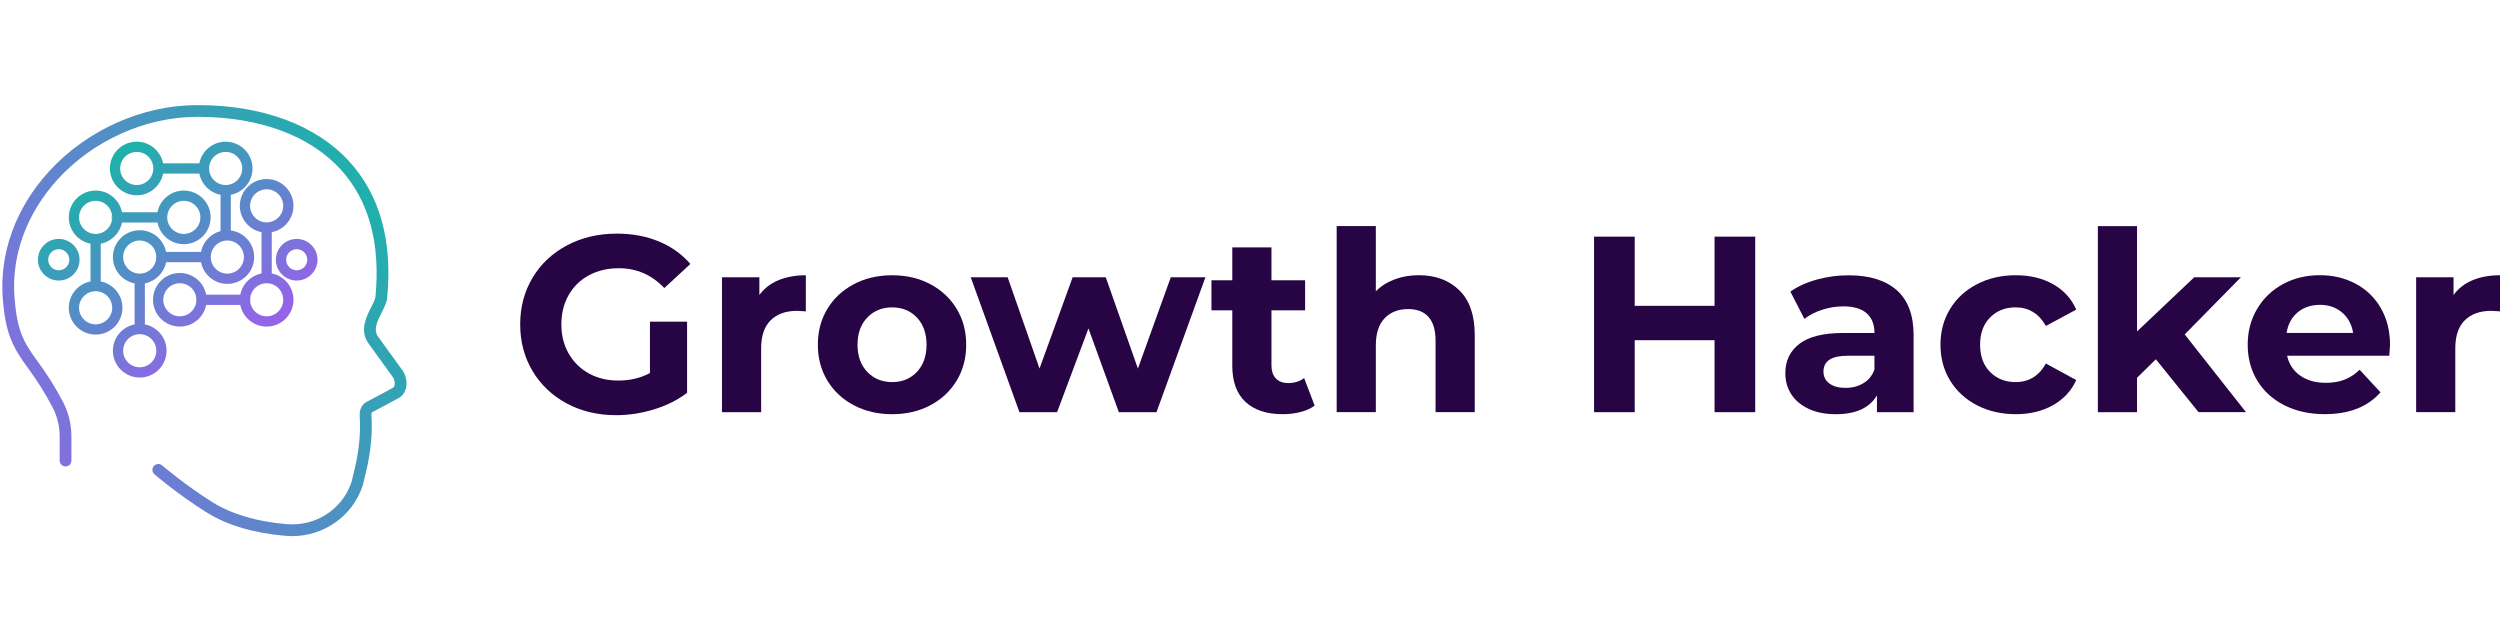
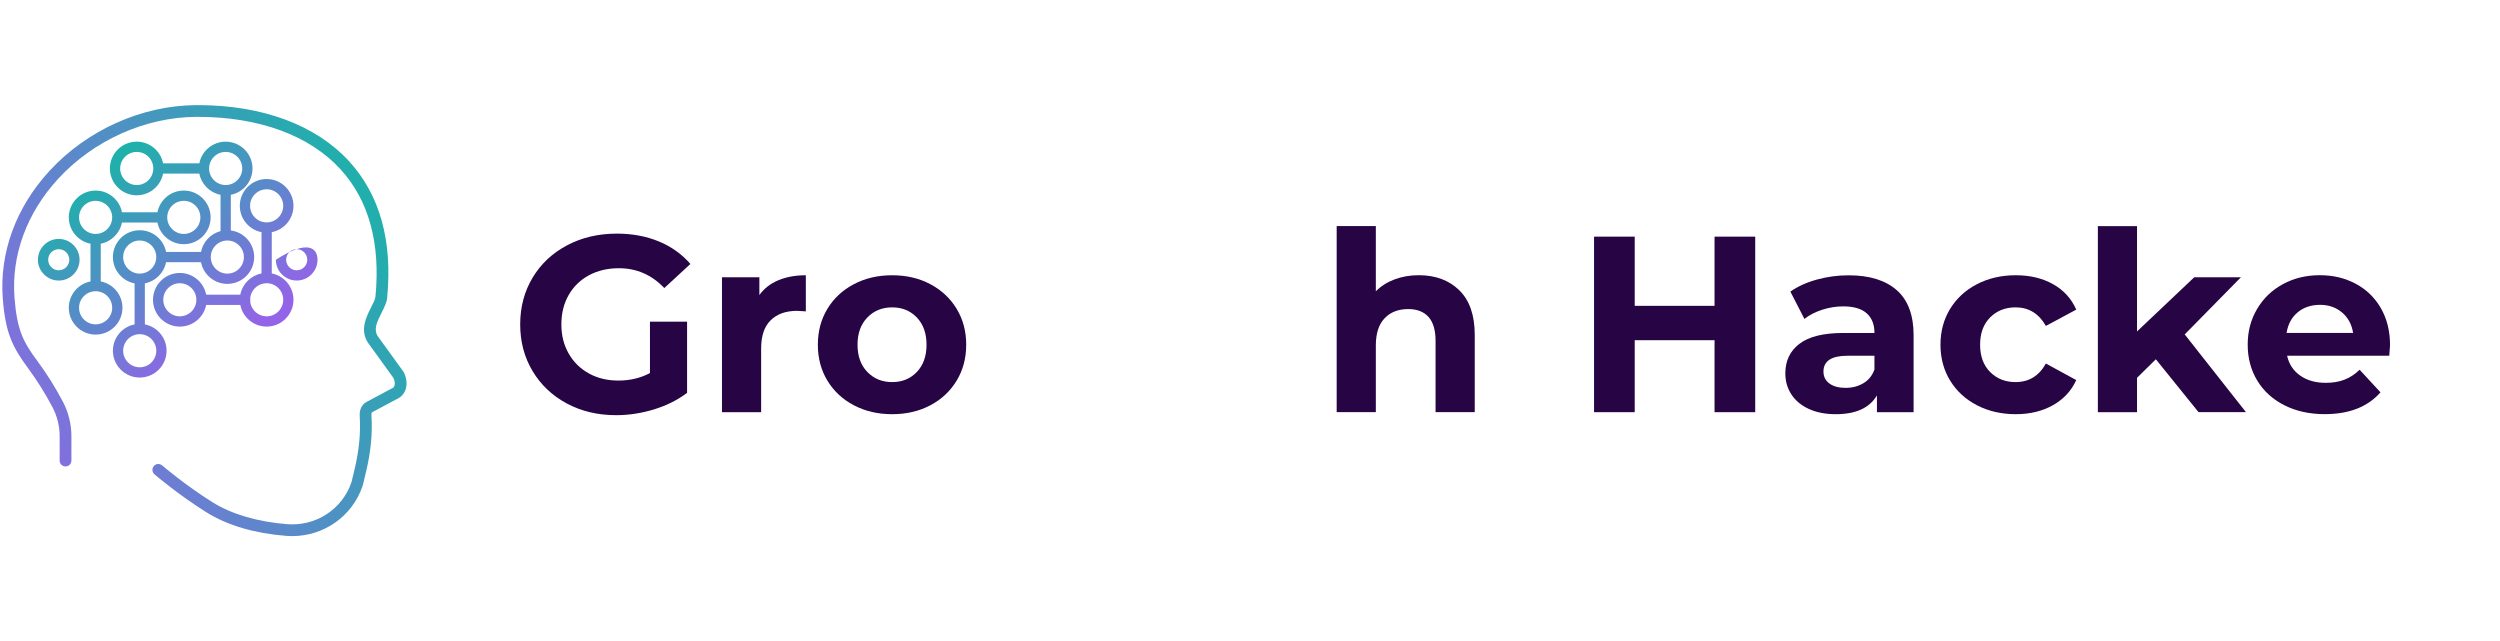
<svg xmlns="http://www.w3.org/2000/svg" width="308" height="79" viewBox="0 0 308 79" fill="none">
  <path d="M80.071 39.627L84.648 39.627L84.648 48.401C83.474 49.287 82.111 49.967 80.567 50.439C79.02 50.914 77.464 51.15 75.899 51.15C73.653 51.15 71.631 50.672 69.839 49.713C68.047 48.754 66.639 47.427 65.619 45.727C64.599 44.027 64.087 42.107 64.087 39.966C64.087 37.825 64.599 35.904 65.619 34.205C66.639 32.505 68.056 31.177 69.872 30.219C71.685 29.26 73.726 28.782 75.996 28.782C77.891 28.782 79.614 29.103 81.161 29.741C82.708 30.379 84.006 31.307 85.057 32.52L81.842 35.487C80.295 33.86 78.43 33.046 76.244 33.046C74.864 33.046 73.635 33.337 72.563 33.911C71.492 34.489 70.656 35.302 70.057 36.352C69.457 37.401 69.161 38.608 69.161 39.966C69.161 41.324 69.46 42.5 70.057 43.55C70.653 44.599 71.486 45.419 72.545 46.005C73.608 46.592 74.819 46.885 76.178 46.885C77.622 46.885 78.921 46.577 80.074 45.96L80.074 39.627L80.071 39.627Z" fill="#270545" />
  <path d="M95.892 34.529C96.87 34.118 97.999 33.912 99.279 33.912L99.279 38.361C98.743 38.319 98.383 38.297 98.195 38.297C96.815 38.297 95.731 38.684 94.947 39.456C94.163 40.227 93.773 41.385 93.773 42.931L93.773 50.779L88.947 50.779L88.947 34.157L93.555 34.157L93.555 36.35C94.133 35.545 94.911 34.941 95.889 34.526L95.892 34.529Z" fill="#270545" />
  <path d="M105.197 49.932C103.804 49.2 102.717 48.187 101.933 46.889C101.149 45.592 100.759 44.119 100.759 42.471C100.759 40.822 101.149 39.35 101.933 38.052C102.717 36.755 103.804 35.742 105.197 35.01C106.589 34.278 108.16 33.912 109.913 33.912C111.666 33.912 113.231 34.278 114.615 35.01C115.995 35.742 117.079 36.755 117.863 38.052C118.647 39.35 119.037 40.822 119.037 42.471C119.037 44.119 118.647 45.592 117.863 46.889C117.079 48.187 115.998 49.203 114.615 49.932C113.234 50.663 111.666 51.029 109.913 51.029C108.16 51.029 106.589 50.663 105.197 49.932ZM112.959 45.822C113.752 44.987 114.148 43.871 114.148 42.471C114.148 41.071 113.752 39.952 112.959 39.12C112.166 38.285 111.148 37.868 109.913 37.868C108.678 37.868 107.655 38.285 106.853 39.12C106.047 39.955 105.648 41.071 105.648 42.471C105.648 43.871 106.05 44.99 106.853 45.822C107.658 46.656 108.678 47.074 109.913 47.074C111.148 47.074 112.166 46.656 112.959 45.822Z" fill="#270545" />
-   <path d="M148.509 34.16L142.479 50.781L137.841 50.781L134.099 40.462L130.233 50.781L125.596 50.781L119.596 34.16L124.143 34.16L128.069 45.404L132.15 34.16L136.23 34.16L140.19 45.404L144.241 34.16L148.509 34.16Z" fill="#270545" />
-   <path d="M161.959 49.976C161.484 50.327 160.903 50.59 160.213 50.765C159.522 50.941 158.796 51.028 158.033 51.028C156.053 51.028 154.524 50.523 153.441 49.513C152.357 48.503 151.818 47.021 151.818 45.065L151.818 38.236L149.251 38.236L149.251 34.528L151.818 34.528L151.818 30.481L156.644 30.481L156.644 34.528L160.788 34.528L160.788 38.236L156.644 38.236L156.644 45.001C156.644 45.703 156.822 46.241 157.185 46.622C157.546 47.003 158.057 47.194 158.717 47.194C159.48 47.194 160.128 46.988 160.667 46.577L161.965 49.976L161.959 49.976Z" fill="#270545" />
  <path d="M179.787 35.765C181.055 37.002 181.688 38.835 181.688 41.263L181.688 50.777L176.862 50.777L176.862 42.004C176.862 40.685 176.575 39.703 175.997 39.052C175.418 38.402 174.583 38.078 173.493 38.078C172.276 38.078 171.307 38.454 170.587 39.207C169.866 39.96 169.503 41.076 169.503 42.557L169.503 50.774L164.678 50.774L164.678 27.851L169.503 27.851L169.503 35.883C170.142 35.245 170.914 34.755 171.822 34.416C172.73 34.077 173.72 33.905 174.792 33.905C176.853 33.905 178.518 34.522 179.787 35.759L179.787 35.765Z" fill="#270545" />
  <path d="M216.243 29.154L216.243 50.781L211.232 50.781L211.232 41.913L201.397 41.913L201.397 50.781L196.387 50.781L196.387 29.154L201.397 29.154L201.397 37.679L211.232 37.679L211.232 29.154L216.243 29.154Z" fill="#270545" />
  <path d="M233.685 35.75C235.065 36.975 235.755 38.826 235.755 41.297L235.755 50.781L231.239 50.781L231.239 48.712C230.331 50.258 228.641 51.029 226.168 51.029C224.891 51.029 223.783 50.814 222.844 50.379C221.906 49.946 221.191 49.35 220.695 48.588C220.201 47.826 219.953 46.961 219.953 45.993C219.953 44.448 220.534 43.235 221.7 42.349C222.865 41.463 224.664 41.022 227.097 41.022L230.933 41.022C230.933 39.972 230.612 39.162 229.973 38.596C229.335 38.031 228.375 37.746 227.097 37.746C226.21 37.746 225.339 37.885 224.485 38.164C223.628 38.442 222.902 38.817 222.305 39.292L220.574 35.926C221.482 35.288 222.569 34.792 223.837 34.444C225.106 34.093 226.41 33.917 227.748 33.917C230.325 33.917 232.304 34.532 233.685 35.756L233.685 35.75ZM229.571 47.212C230.209 46.831 230.664 46.269 230.93 45.528L230.93 43.828L227.621 43.828C225.641 43.828 224.651 44.475 224.651 45.776C224.651 46.393 224.894 46.883 225.378 47.242C225.862 47.602 226.525 47.784 227.373 47.784C228.221 47.784 228.929 47.593 229.568 47.212L229.571 47.212Z" fill="#270545" />
  <path d="M243.565 49.931C242.151 49.199 241.049 48.185 240.256 46.888C239.463 45.591 239.066 44.118 239.066 42.47C239.066 40.821 239.463 39.349 240.256 38.051C241.049 36.754 242.151 35.741 243.565 35.009C244.976 34.277 246.571 33.911 248.342 33.911C250.113 33.911 251.623 34.277 252.934 35.009C254.242 35.741 255.196 36.784 255.795 38.145L252.053 40.153C251.188 38.629 249.94 37.867 248.312 37.867C247.055 37.867 246.014 38.278 245.188 39.104C244.364 39.926 243.949 41.051 243.949 42.47C243.949 43.888 244.361 45.013 245.188 45.836C246.011 46.658 247.052 47.073 248.312 47.073C249.962 47.073 251.209 46.31 252.053 44.786L255.795 46.825C255.196 48.143 254.245 49.171 252.934 49.915C251.623 50.656 250.095 51.028 248.342 51.028C246.589 51.028 244.976 50.662 243.565 49.931Z" fill="#270545" />
  <path d="M265.6 44.261L263.282 46.547L263.282 50.781L258.456 50.781L258.456 27.858L263.282 27.858L263.282 40.832L270.332 34.157L276.084 34.157L269.157 41.2L276.704 50.778L270.859 50.778L265.6 44.261Z" fill="#270545" />
  <path d="M294.359 43.828L281.772 43.828C281.999 44.859 282.535 45.673 283.379 46.269C284.224 46.867 285.274 47.164 286.534 47.164C287.399 47.164 288.168 47.037 288.837 46.776C289.506 46.52 290.13 46.111 290.708 45.555L293.275 48.334C291.707 50.124 289.419 51.023 286.409 51.023C284.533 51.023 282.874 50.657 281.43 49.925C279.986 49.193 278.872 48.18 278.091 46.882C277.307 45.585 276.916 44.112 276.916 42.464C276.916 40.816 277.303 39.37 278.075 38.061C278.847 36.754 279.91 35.732 281.26 35.003C282.61 34.271 284.121 33.905 285.792 33.905C287.463 33.905 288.895 34.256 290.215 34.955C291.535 35.656 292.57 36.66 293.324 37.967C294.075 39.276 294.453 40.794 294.453 42.524C294.453 42.588 294.423 43.017 294.359 43.822L294.359 43.828ZM283.07 38.484C282.329 39.101 281.875 39.948 281.708 41.018L289.903 41.018C289.736 39.969 289.285 39.128 288.541 38.499C287.799 37.87 286.891 37.556 285.819 37.556C284.748 37.556 283.809 37.864 283.067 38.481L283.07 38.484Z" fill="#270545" />
-   <path d="M304.612 34.528C305.59 34.117 306.719 33.911 308 33.911L308 38.36C307.464 38.317 307.104 38.296 306.916 38.296C305.536 38.296 304.452 38.683 303.668 39.454C302.884 40.226 302.493 41.384 302.493 42.929L302.493 50.777L297.668 50.777L297.668 34.156L302.275 34.156L302.275 36.349C302.854 35.544 303.632 34.939 304.609 34.525L304.612 34.528Z" fill="#270545" />
  <path d="M22.645 23.477C21.038 23.477 19.695 24.629 19.399 26.148L15.027 26.148C14.731 24.628 13.388 23.477 11.782 23.477C9.959 23.477 8.476 24.959 8.476 26.78C8.476 28.387 9.628 29.729 11.15 30.024L11.15 34.675C9.627 34.971 8.476 36.313 8.476 37.918C8.476 39.74 9.959 41.222 11.782 41.222C13.605 41.222 15.087 39.74 15.087 37.918C15.087 36.313 13.935 34.971 12.414 34.675L12.414 30.024C13.731 29.767 14.77 28.729 15.027 27.412L19.399 27.412C19.695 28.934 21.038 30.084 22.645 30.084C24.467 30.084 25.95 28.602 25.95 26.78C25.95 24.958 24.467 23.477 22.645 23.477ZM13.823 37.918C13.823 39.044 12.907 39.959 11.782 39.959C10.657 39.959 9.74 39.043 9.74 37.918C9.74 36.793 10.656 35.879 11.782 35.879C12.908 35.879 13.823 36.794 13.823 37.918ZM11.782 28.821C10.655 28.821 9.74 27.904 9.74 26.78C9.74 25.656 10.656 24.741 11.782 24.741C12.757 24.741 13.574 25.427 13.774 26.343C13.806 26.484 13.823 26.631 13.823 26.782C13.823 26.932 13.806 27.078 13.774 27.221C13.573 28.136 12.756 28.823 11.782 28.823L11.782 28.821ZM22.645 28.821C21.519 28.821 20.603 27.904 20.603 26.78C20.603 25.656 21.52 24.741 22.645 24.741C23.77 24.741 24.686 25.656 24.686 26.78C24.686 27.904 23.77 28.821 22.645 28.821Z" fill="url(#paint0_linear_3795_7323)" />
  <path d="M33.482 33.689L33.482 28.603C35.005 28.307 36.156 26.965 36.156 25.36C36.156 23.538 34.673 22.056 32.85 22.056C31.027 22.056 29.545 23.538 29.545 25.36C29.545 26.965 30.696 28.307 32.218 28.603L32.218 33.689C30.9 33.946 29.861 34.984 29.605 36.301L25.401 36.301C25.105 34.779 23.762 33.629 22.155 33.629C20.333 33.629 18.85 35.111 18.85 36.933C18.85 38.755 20.333 40.236 22.155 40.236C23.762 40.236 25.105 39.084 25.401 37.565L29.605 37.565C29.901 39.086 31.243 40.236 32.85 40.236C34.673 40.236 36.156 38.754 36.156 36.933C36.156 35.327 35.004 33.985 33.482 33.689ZM24.171 37.257C24.016 38.228 23.172 38.972 22.156 38.972C21.03 38.972 20.116 38.057 20.116 36.933C20.116 35.809 21.031 34.893 22.156 34.893C23.172 34.893 24.016 35.637 24.171 36.609C24.189 36.715 24.198 36.823 24.198 36.933C24.198 37.043 24.189 37.151 24.171 37.257ZM30.809 25.36C30.809 24.235 31.725 23.32 32.85 23.32C33.975 23.32 34.892 24.236 34.892 25.36C34.892 26.484 33.975 27.399 32.85 27.399C31.725 27.399 30.809 26.484 30.809 25.36ZM32.85 38.972C31.834 38.972 30.988 38.225 30.835 37.251C30.818 37.148 30.809 37.042 30.809 36.933C30.809 36.825 30.818 36.718 30.835 36.615C30.988 35.64 31.834 34.893 32.85 34.893C33.976 34.893 34.892 35.808 34.892 36.933C34.892 38.058 33.975 38.972 32.85 38.972Z" fill="url(#paint1_linear_3795_7323)" />
-   <path d="M36.553 34.563C35.139 34.563 33.987 33.413 33.987 32C33.987 30.586 35.139 29.436 36.553 29.436C37.967 29.436 39.118 30.586 39.118 32C39.118 33.413 37.967 34.563 36.553 34.563ZM36.553 30.7C35.835 30.7 35.252 31.283 35.252 32C35.252 32.716 35.836 33.3 36.553 33.3C37.27 33.3 37.854 32.716 37.854 32C37.854 31.283 37.27 30.7 36.553 30.7Z" fill="url(#paint2_linear_3795_7323)" />
+   <path d="M36.553 34.563C35.139 34.563 33.987 33.413 33.987 32C37.967 29.436 39.118 30.586 39.118 32C39.118 33.413 37.967 34.563 36.553 34.563ZM36.553 30.7C35.835 30.7 35.252 31.283 35.252 32C35.252 32.716 35.836 33.3 36.553 33.3C37.27 33.3 37.854 32.716 37.854 32C37.854 31.283 37.27 30.7 36.553 30.7Z" fill="url(#paint2_linear_3795_7323)" />
  <path d="M7.236 34.564C5.822 34.564 4.671 33.413 4.671 32C4.671 30.586 5.822 29.436 7.236 29.436C8.651 29.436 9.802 30.586 9.802 32C9.802 33.413 8.651 34.564 7.236 34.564ZM7.236 30.7C6.518 30.7 5.936 31.284 5.936 32C5.936 32.716 6.52 33.3 7.236 33.3C7.953 33.3 8.537 32.716 8.537 32C8.537 31.284 7.953 30.7 7.236 30.7Z" fill="url(#paint3_linear_3795_7323)" />
  <path d="M24.199 36.932C24.199 37.042 24.191 37.151 24.173 37.257L24.173 36.607C24.191 36.713 24.199 36.821 24.199 36.931L24.199 36.932Z" fill="url(#paint4_linear_3795_7323)" />
  <path d="M30.838 36.614L30.838 37.25C30.821 37.147 30.812 37.04 30.812 36.932C30.812 36.823 30.821 36.717 30.838 36.614Z" fill="url(#paint5_linear_3795_7323)" />
  <path d="M28.436 28.395L28.436 24C29.957 23.704 31.109 22.362 31.109 20.756C31.109 18.935 29.626 17.453 27.803 17.453C26.196 17.453 24.853 18.605 24.557 20.124L20.091 20.124C19.796 18.603 18.453 17.453 16.846 17.453C15.023 17.453 13.54 18.935 13.54 20.756C13.54 22.577 15.023 24.06 16.846 24.06C18.453 24.06 19.796 22.908 20.091 21.388L24.557 21.388C24.814 22.705 25.854 23.743 27.171 24L27.171 28.474C25.954 28.792 25.006 29.792 24.764 31.039L20.461 31.039C20.165 29.517 18.822 28.366 17.215 28.366C15.392 28.366 13.909 29.848 13.909 31.671C13.909 33.276 15.062 34.618 16.582 34.913L16.582 39.967C15.06 40.263 13.909 41.605 13.909 43.21C13.909 45.032 15.392 46.514 17.215 46.514C19.037 46.514 20.521 45.032 20.521 43.21C20.521 41.605 19.369 40.263 17.847 39.967L17.847 34.913C19.165 34.656 20.204 33.618 20.461 32.303L24.764 32.303C25.059 33.823 26.402 34.974 28.009 34.974C29.832 34.974 31.315 33.492 31.315 31.671C31.315 29.993 30.058 28.604 28.436 28.395ZM16.846 22.796C15.719 22.796 14.805 21.881 14.805 20.756C14.805 19.631 15.721 18.717 16.846 18.717C17.972 18.717 18.887 19.632 18.887 20.756C18.887 21.88 17.971 22.796 16.846 22.796ZM19.256 43.21C19.256 44.336 18.34 45.25 17.215 45.25C16.089 45.25 15.174 44.335 15.174 43.21C15.174 42.085 16.09 41.171 17.215 41.171C18.339 41.171 19.256 42.086 19.256 43.21ZM19.235 31.962C19.093 32.949 18.241 33.71 17.215 33.71C16.089 33.71 15.174 32.794 15.174 31.671C15.174 30.547 16.09 29.63 17.215 29.63C18.243 29.63 19.093 30.392 19.235 31.379C19.249 31.475 19.256 31.572 19.256 31.671C19.256 31.77 19.249 31.866 19.235 31.962ZM25.761 20.756C25.761 19.631 26.678 18.717 27.802 18.717C28.927 18.717 29.843 19.632 29.843 20.756C29.843 21.88 28.927 22.796 27.802 22.796C26.678 22.796 25.761 21.881 25.761 20.756ZM28.008 33.711C26.882 33.711 25.967 32.796 25.967 31.672C25.967 30.548 26.883 29.631 28.008 29.631C29.132 29.631 30.049 30.548 30.049 31.672C30.049 32.796 29.132 33.711 28.008 33.711Z" fill="url(#paint6_linear_3795_7323)" />
-   <path d="M13.824 26.781C13.824 26.931 13.807 27.077 13.775 27.22L13.775 26.343C13.807 26.484 13.824 26.631 13.824 26.782L13.824 26.781Z" fill="url(#paint7_linear_3795_7323)" />
  <path d="M19.257 31.671C19.257 31.77 19.25 31.866 19.235 31.963L19.235 31.379C19.25 31.476 19.257 31.572 19.257 31.671Z" fill="url(#paint8_linear_3795_7323)" />
  <path d="M36.008 66.05C35.76 66.05 35.513 66.04 35.263 66.02C31.311 65.704 27.997 64.722 25.414 63.103C21.943 60.928 19.147 58.536 19.03 58.436C18.727 58.175 18.692 57.718 18.953 57.416C19.214 57.113 19.671 57.078 19.974 57.339C20.002 57.363 22.808 59.764 26.184 61.877C28.536 63.351 31.715 64.284 35.38 64.578C38.889 64.859 42.135 62.764 43.272 59.484C43.291 59.427 43.311 59.372 43.328 59.316L43.724 57.638C44.246 55.426 44.445 53.296 44.317 51.306C44.245 50.186 44.794 49.681 45.278 49.455L48.334 47.821C48.466 47.762 48.548 47.667 48.596 47.522C48.687 47.246 48.628 46.859 48.448 46.529L45.301 42.176C44.323 40.614 45.136 39.015 45.731 37.846C45.974 37.37 46.225 36.877 46.255 36.568C46.894 29.964 45.442 24.675 41.94 20.846C38.133 16.683 31.908 14.398 24.397 14.398C24.313 14.398 24.231 14.398 24.148 14.398C17.868 14.441 11.517 17.297 7.157 22.039C3.285 26.251 1.378 31.46 1.789 36.704C2.102 40.719 2.889 42.156 4.607 44.48C5.76 46.038 6.817 47.724 7.749 49.493C8.435 50.794 8.797 52.26 8.797 53.732L8.797 56.742C8.797 57.141 8.473 57.465 8.073 57.465C7.674 57.465 7.349 57.141 7.349 56.742L7.349 53.732C7.349 52.494 7.044 51.262 6.467 50.167C5.569 48.463 4.552 46.839 3.443 45.34C1.526 42.747 0.671 40.99 0.345 36.816C-0.096 31.166 1.944 25.571 6.091 21.06C10.717 16.026 17.464 12.996 24.138 12.95C24.224 12.95 24.311 12.95 24.397 12.95C32.321 12.95 38.923 15.402 43.009 19.868C46.799 24.012 48.377 29.676 47.697 36.705C47.641 37.287 47.341 37.876 47.024 38.501C46.402 39.722 46.031 40.586 46.518 41.389L49.67 45.745L49.69 45.779C50.088 46.476 50.194 47.294 49.974 47.968C49.804 48.489 49.443 48.901 48.955 49.129L45.898 50.763C45.823 50.796 45.737 50.835 45.763 51.214C45.9 53.346 45.688 55.619 45.133 57.969L44.715 59.726C44.691 59.802 44.666 59.879 44.639 59.956C43.367 63.625 39.884 66.048 36.009 66.048L36.008 66.05Z" fill="url(#paint9_linear_3795_7323)" />
  <defs>
    <linearGradient id="paint0_linear_3795_7323" x1="5.519" y1="16.581" x2="25.904" y2="44.108" gradientUnits="userSpaceOnUse">
      <stop offset="0.02" stop-color="#00C49B" />
      <stop offset="1" stop-color="#9364E7" />
    </linearGradient>
    <linearGradient id="paint1_linear_3795_7323" x1="12.738" y1="11.234" x2="33.122" y2="38.761" gradientUnits="userSpaceOnUse">
      <stop offset="0.02" stop-color="#00C49B" />
      <stop offset="1" stop-color="#9364E7" />
    </linearGradient>
    <linearGradient id="paint2_linear_3795_7323" x1="18.171" y1="7.211" x2="38.555" y2="34.738" gradientUnits="userSpaceOnUse">
      <stop offset="0.02" stop-color="#00C49B" />
      <stop offset="1" stop-color="#9364E7" />
    </linearGradient>
    <linearGradient id="paint3_linear_3795_7323" x1="-0.753" y1="21.226" x2="19.631" y2="48.752" gradientUnits="userSpaceOnUse">
      <stop offset="0.02" stop-color="#00C49B" />
      <stop offset="1" stop-color="#9364E7" />
    </linearGradient>
    <linearGradient id="paint4_linear_3795_7323" x1="7.795" y1="14.877" x2="28.17" y2="42.434" gradientUnits="userSpaceOnUse">
      <stop offset="0.02" stop-color="#00C49B" />
      <stop offset="1" stop-color="#9364E7" />
    </linearGradient>
    <linearGradient id="paint5_linear_3795_7323" x1="12.089" y1="11.692" x2="32.463" y2="39.252" gradientUnits="userSpaceOnUse">
      <stop offset="0.02" stop-color="#00C49B" />
      <stop offset="1" stop-color="#9364E7" />
    </linearGradient>
    <linearGradient id="paint6_linear_3795_7323" x1="9.113" y1="13.918" x2="29.497" y2="41.446" gradientUnits="userSpaceOnUse">
      <stop offset="0.02" stop-color="#00C49B" />
      <stop offset="1" stop-color="#9364E7" />
    </linearGradient>
    <linearGradient id="paint7_linear_3795_7323" x1="5.954" y1="16.251" x2="26.329" y2="43.808" gradientUnits="userSpaceOnUse">
      <stop offset="0.02" stop-color="#00C49B" />
      <stop offset="1" stop-color="#9364E7" />
    </linearGradient>
    <linearGradient id="paint8_linear_3795_7323" x1="7.129" y1="15.373" x2="27.503" y2="42.934" gradientUnits="userSpaceOnUse">
      <stop offset="0.02" stop-color="#00C49B" />
      <stop offset="1" stop-color="#9364E7" />
    </linearGradient>
    <linearGradient id="paint9_linear_3795_7323" x1="63.335" y1="20.019" x2="-2.593" y2="56.669" gradientUnits="userSpaceOnUse">
      <stop offset="0.02" stop-color="#00C49B" />
      <stop offset="1" stop-color="#9364E7" />
    </linearGradient>
  </defs>
</svg>